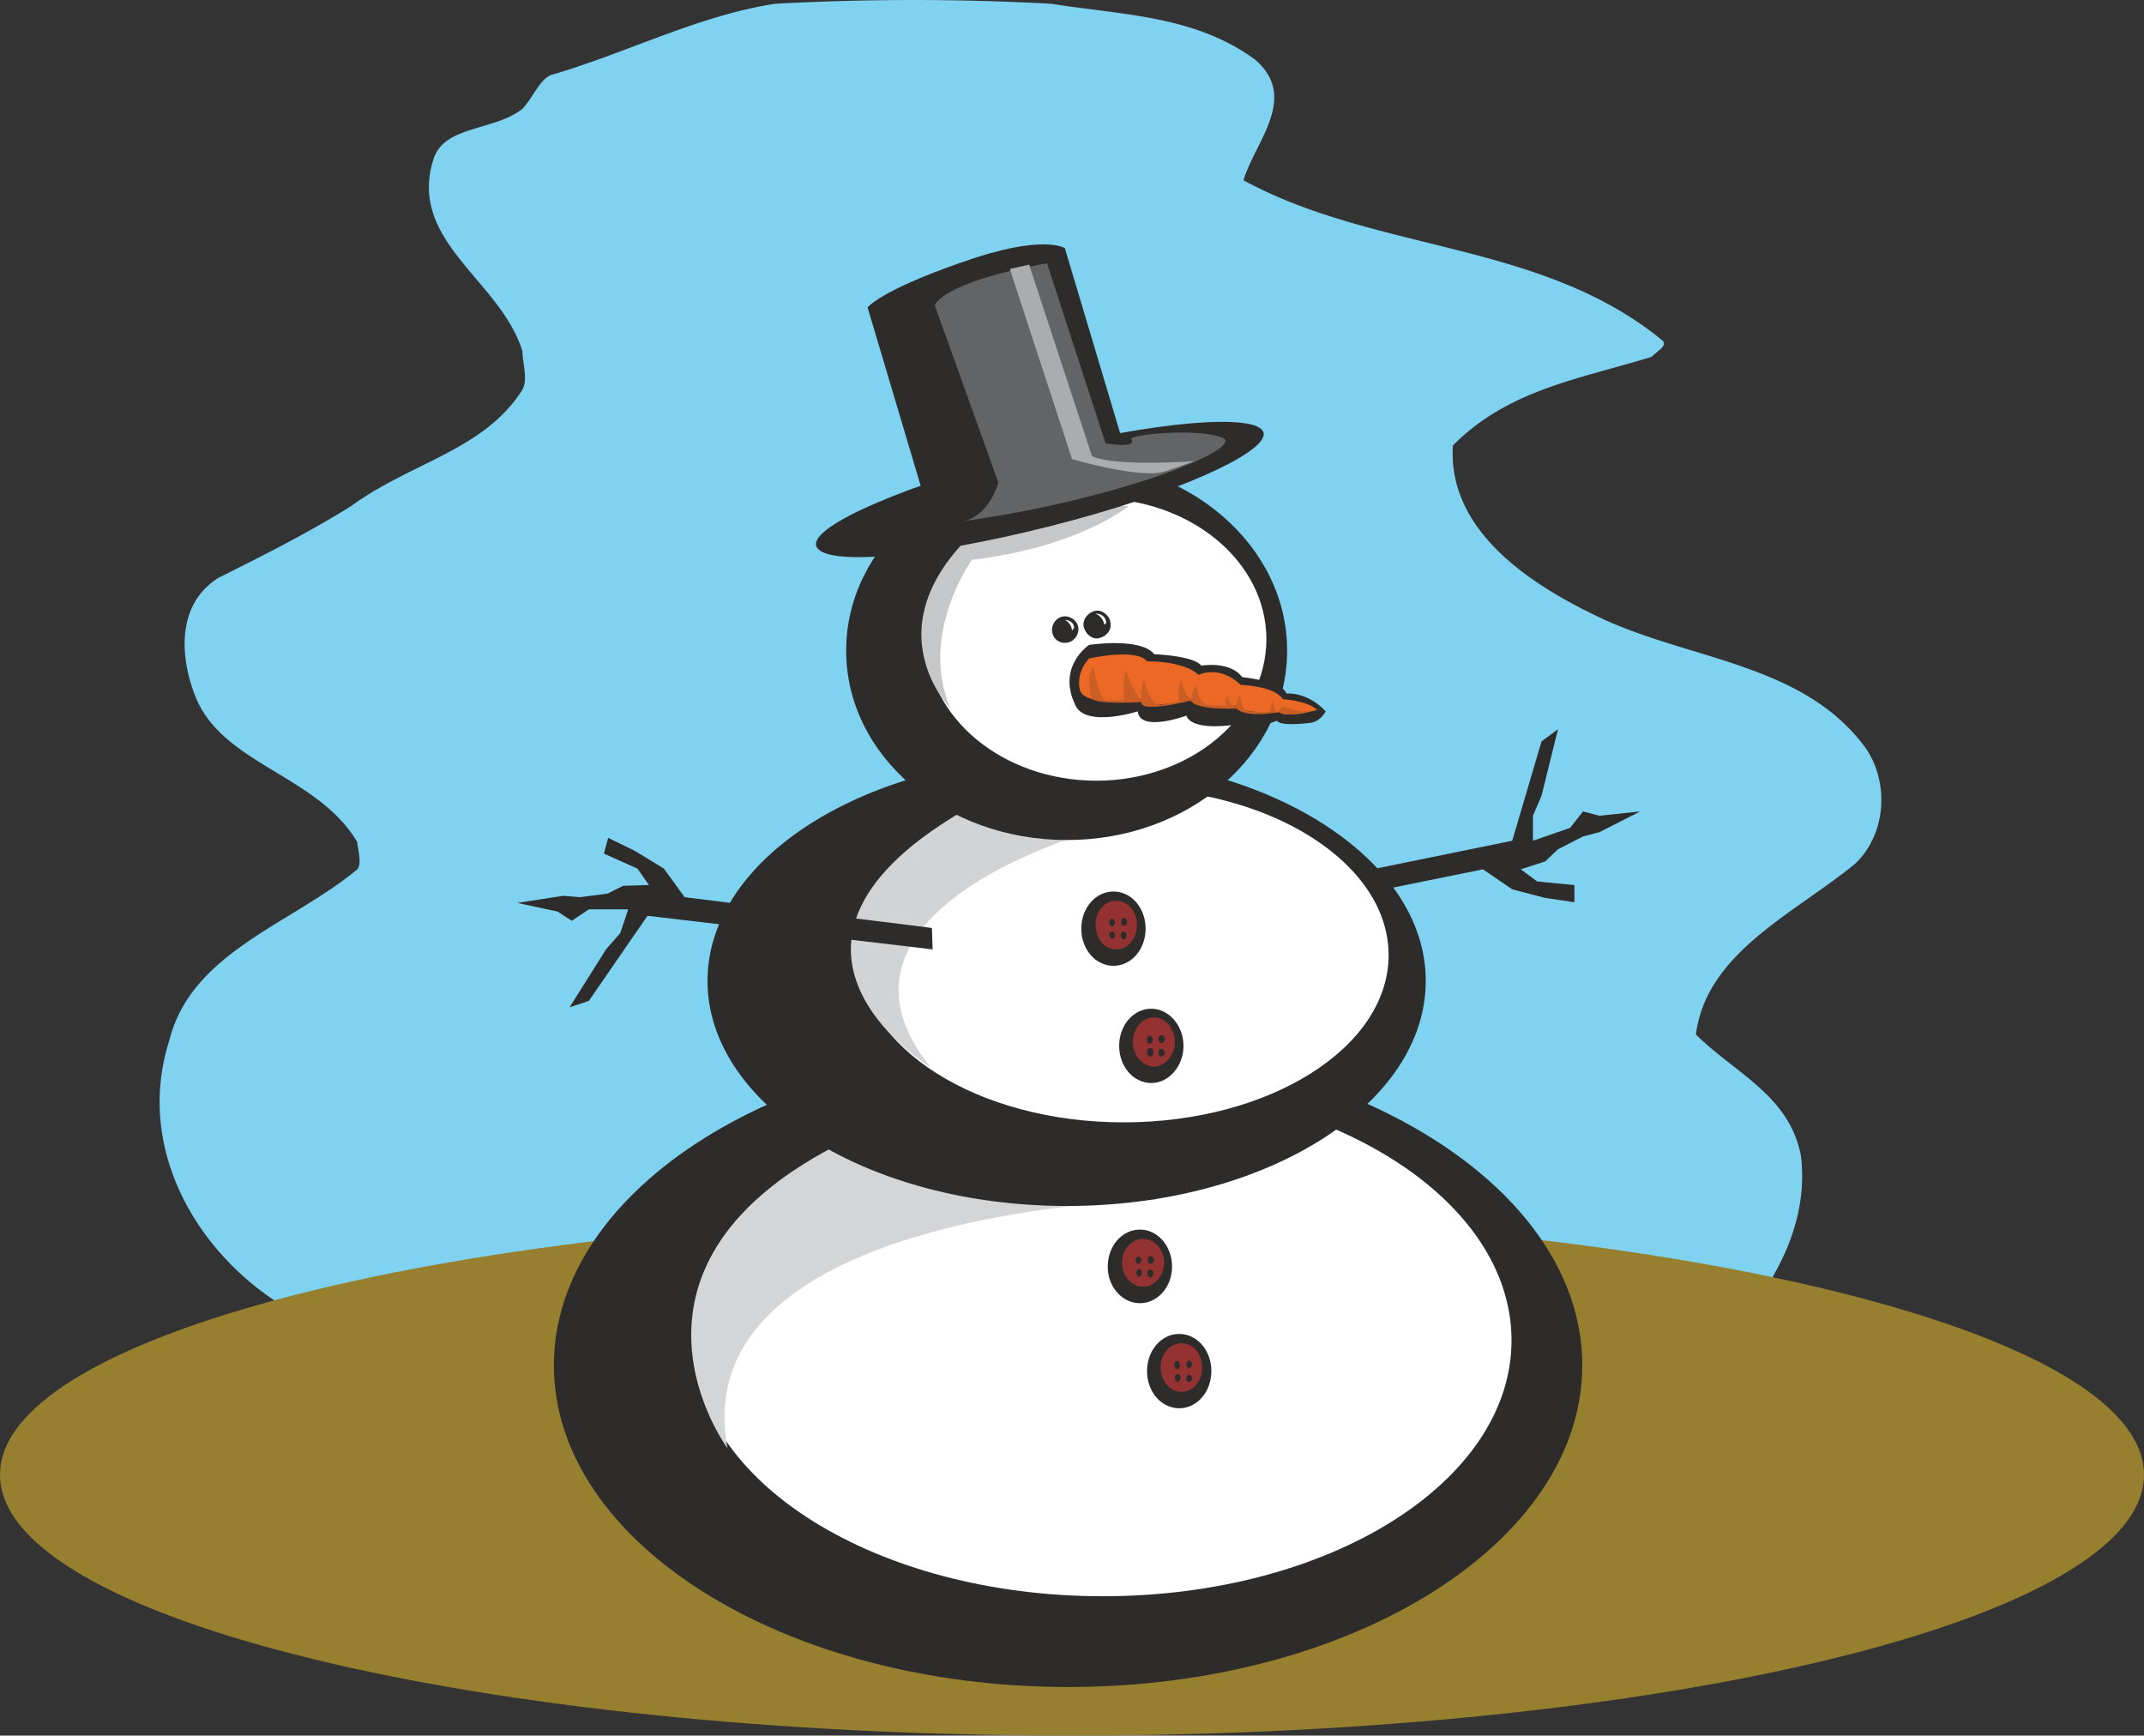
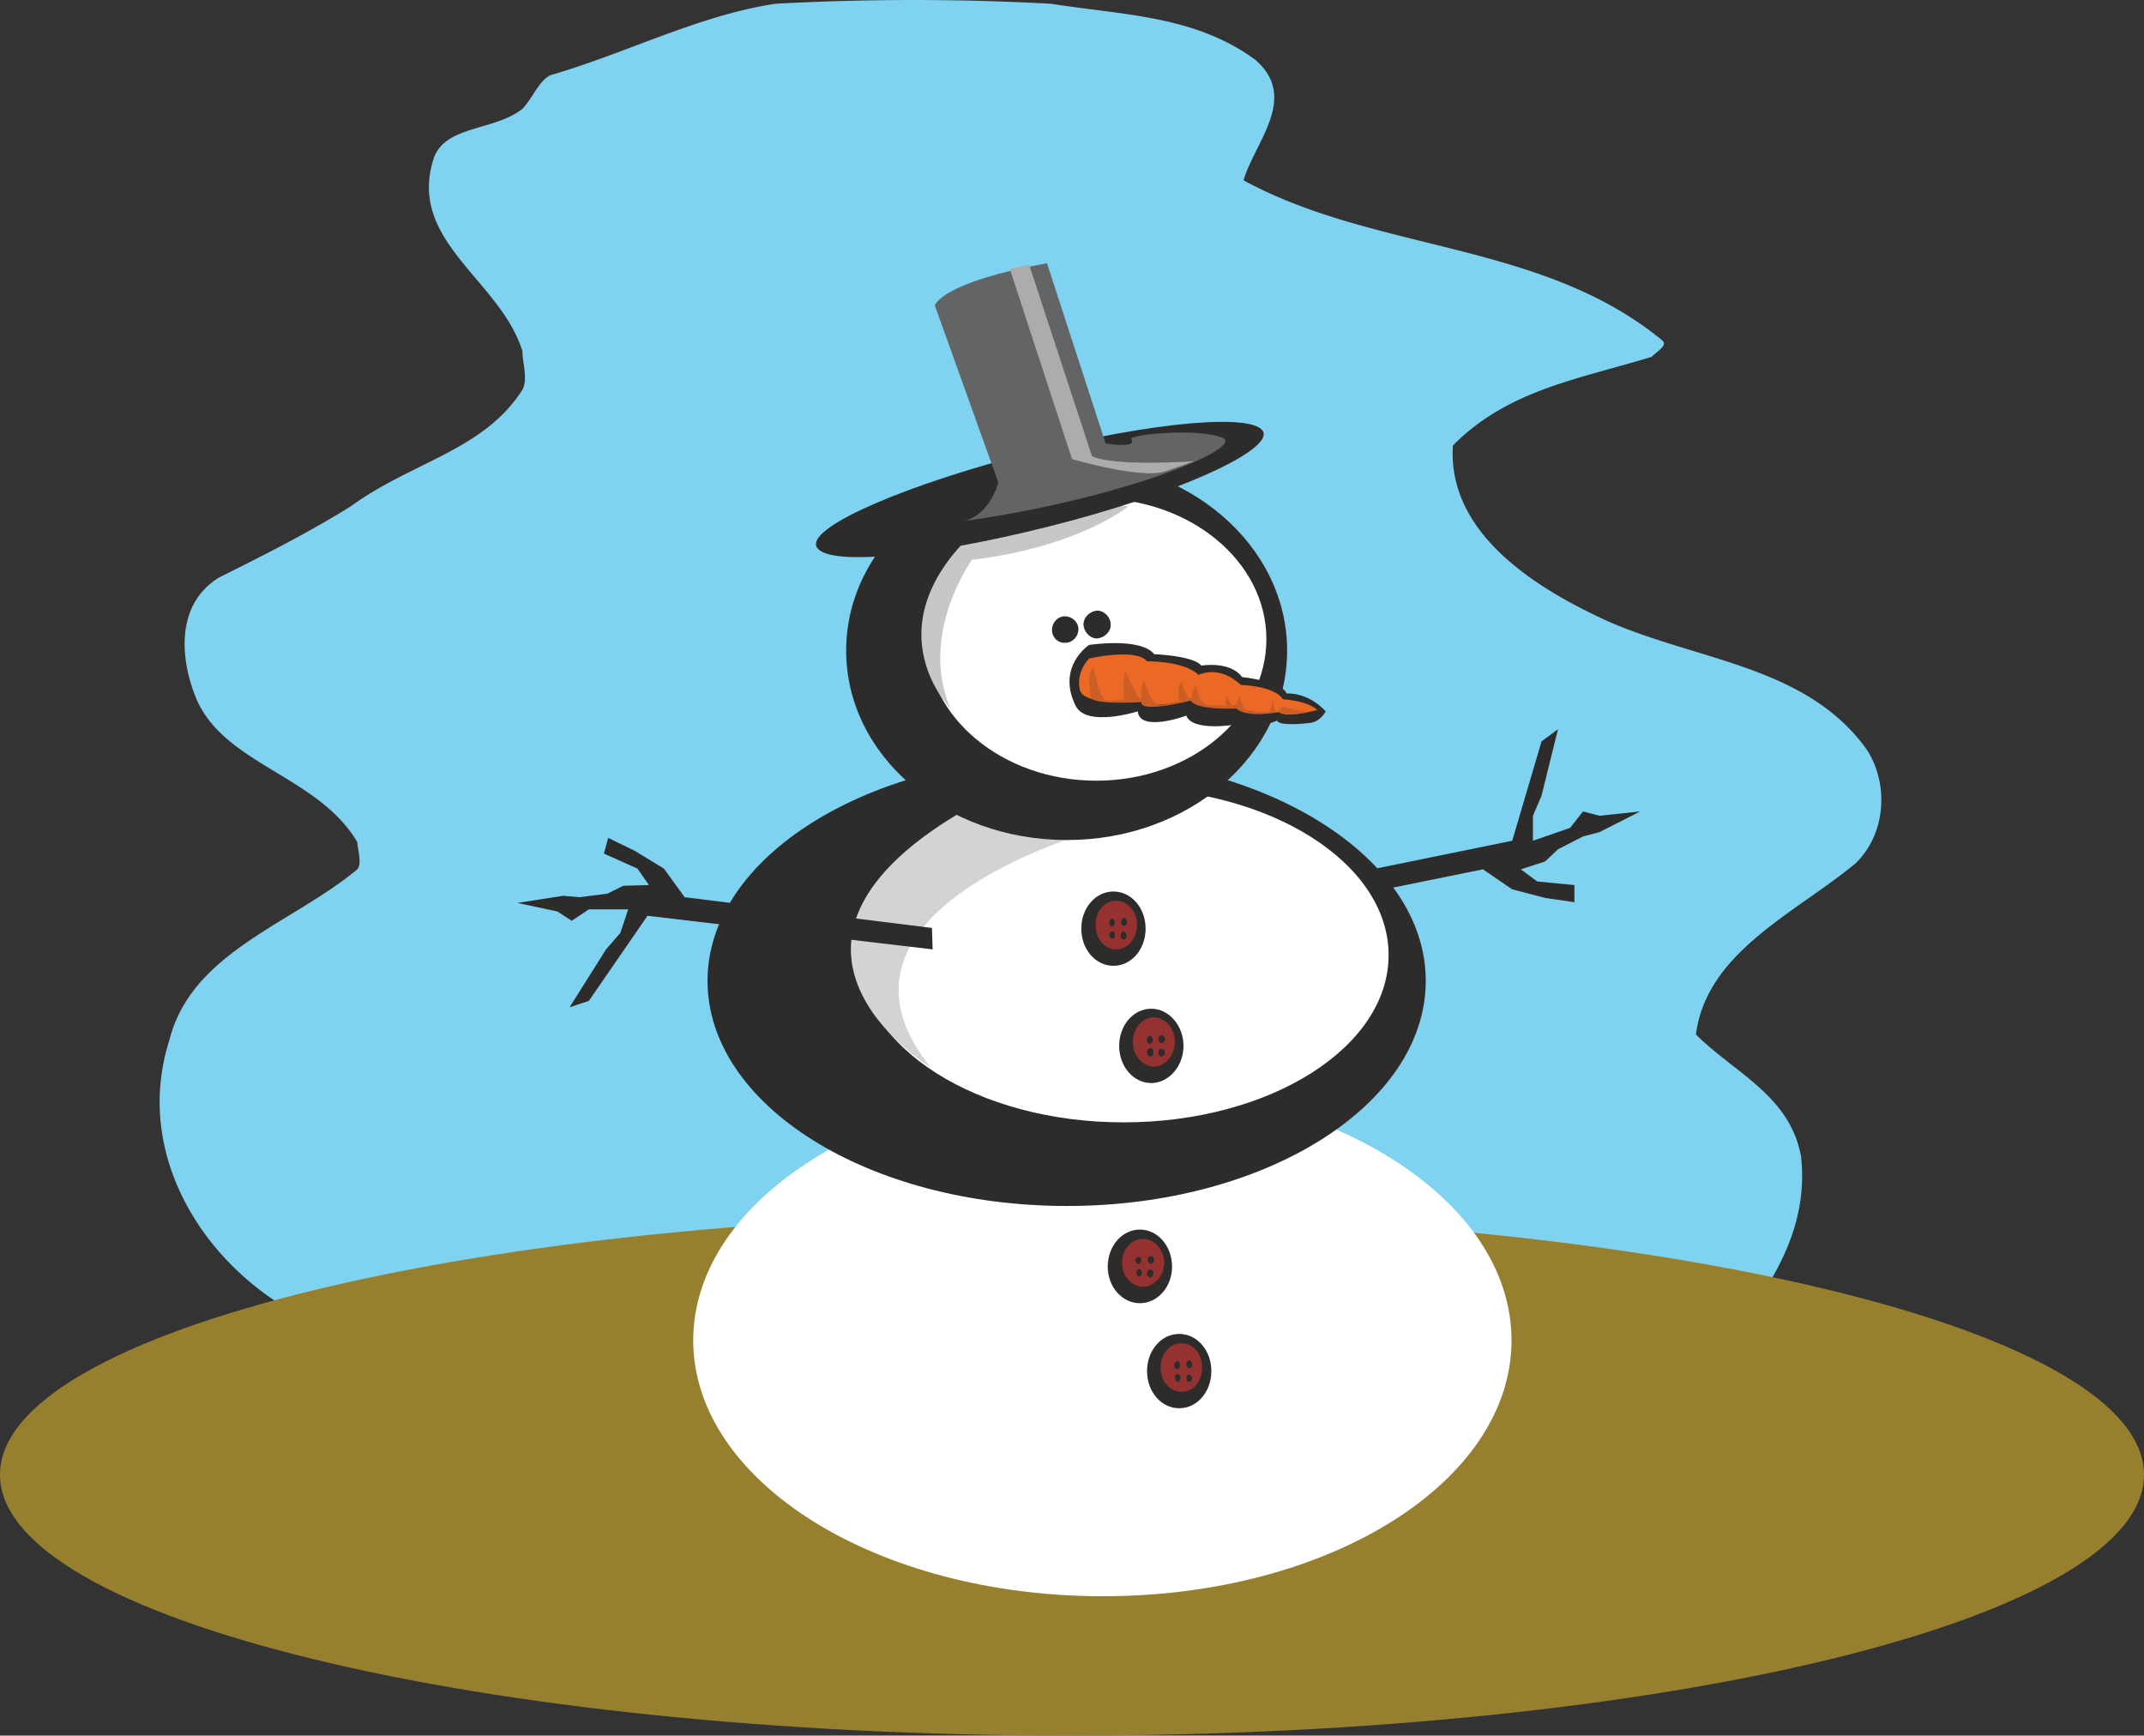
<svg xmlns="http://www.w3.org/2000/svg" height="233.112" viewBox="0 0 216 174.834" width="288">
  <rect x="0" y="0" width="216" height="174.834" fill="#333333" stroke="none" />
  <path style="fill:#80d2f1" d="M230.606 468.897c-14.04 0-28.872-14.976-23.904-30.528 2.232-8.856 12.24-11.664 18.936-17.208.504-.576 0-2.16 0-2.736-3.96-6.696-13.32-7.776-16.2-14.4-1.656-3.96-2.16-9.504 2.232-12.24 4.464-2.232 8.928-4.464 13.32-7.2 6.12-4.464 13.392-5.616 17.28-11.736.576-1.08 0-2.736 0-3.888-2.232-7.2-11.664-11.088-8.928-19.44 1.152-3.312 6.12-2.736 8.928-4.968 1.08-1.152 1.656-2.808 2.808-3.384 7.704-2.232 14.976-6.048 22.68-7.2a255.61 255.61 0 0 1 27.792 0c7.2 1.152 14.4 1.152 20.52 5.616 4.464 3.816 0 8.28-1.152 12.168 13.392 7.272 30.024 6.12 42.192 16.128.576.504-.504 1.08-1.08 1.656-7.272 2.232-14.472 3.312-20.016 8.928-.576 8.856 8.352 14.4 15.624 17.712 8.856 3.888 19.44 4.464 25.56 12.24 2.736 3.312 2.736 8.928-.648 12.168-6.12 5.04-14.976 8.928-16.056 17.208 3.888 3.888 9.432 6.12 10.584 12.24.504 4.392-.648 8.352-2.88 12.24-4.968 7.776-11.592 13.32-21.024 15.552-17.208 3.888-33.84 3.312-50.976 2.736-8.928-.576-17.856-2.232-26.712-3.312-8.928-.504-18.288 1.08-27.216-1.152-3.312-.504-7.272.648-8.928-2.232-1.08-1.08-.504-3.24-1.08-4.968h-1.656z" transform="translate(-189.638 -333.59)" />
  <path style="fill:#977f30" d="M297.638 508.425c59.616 0 108-11.736 108-26.28s-48.384-26.28-108-26.28-108 11.736-108 26.28 48.384 26.28 108 26.28z" transform="translate(-189.638 -333.59)" />
-   <path style="fill:#2d2c2b" d="m313.766 424.04 28.224-5.76 2.952-10.007 1.656-1.224-1.656 6.696-.864 2.016v2.52l3.744-1.296 1.296-1.656 1.656.432 4.104-.432-4.104 2.088-1.656.432-2.52 1.296-1.296 1.224-2.448.792 1.656 1.224 3.744.36v1.728l-2.952-.432-3.312-.864-2.952-2.016-24.48 4.968zm-16.488 79.489c28.584 0 51.768-14.544 51.768-32.4 0-17.856-23.184-32.4-51.768-32.4-28.656 0-51.84 14.544-51.84 32.4 0 17.856 23.184 32.4 51.84 32.4z" transform="translate(-189.638 -333.59)" />
+   <path style="fill:#2d2c2b" d="m313.766 424.04 28.224-5.76 2.952-10.007 1.656-1.224-1.656 6.696-.864 2.016v2.52l3.744-1.296 1.296-1.656 1.656.432 4.104-.432-4.104 2.088-1.656.432-2.52 1.296-1.296 1.224-2.448.792 1.656 1.224 3.744.36v1.728l-2.952-.432-3.312-.864-2.952-2.016-24.48 4.968zm-16.488 79.489z" transform="translate(-189.638 -333.59)" />
  <path style="fill:#fff" d="M300.734 494.385c22.824 0 41.184-11.52 41.184-25.776s-18.36-25.848-41.184-25.848c-22.752 0-41.256 11.592-41.256 25.848 0 14.256 18.504 25.776 41.256 25.776z" transform="translate(-189.638 -333.59)" />
-   <path style="fill:#d3d5d6" d="M306.278 454.425s-47.88.864-43.344 25.056c0 0-13.32-17.928 10.872-30.456z" transform="translate(-189.638 -333.59)" />
  <path style="fill:#2d2c2b" d="M297.134 455.073c19.944 0 36.144-10.152 36.144-22.68 0-12.456-16.2-22.608-36.144-22.608-20.016 0-36.216 10.152-36.216 22.608 0 12.528 16.2 22.68 36.216 22.68z" transform="translate(-189.638 -333.59)" />
  <path style="fill:#fff" d="M302.822 446.649c14.76 0 26.712-7.56 26.712-16.848s-11.952-16.848-26.712-16.848c-14.688 0-26.64 7.56-26.64 16.848s11.952 16.848 26.64 16.848z" transform="translate(-189.638 -333.59)" />
  <path style="fill:#d2d3d5" d="M300.806 416.985s-30.384 7.92-17.424 24.12c0 0-21.24-12.888 5.4-27z" transform="translate(-189.638 -333.59)" />
  <path style="fill:#2d2c2b" d="M297.134 418.209c12.24 0 22.176-8.496 22.176-19.08 0-10.584-9.936-19.152-22.176-19.152-12.312 0-22.248 8.568-22.248 19.152 0 10.584 9.936 19.08 22.248 19.08z" transform="translate(-189.638 -333.59)" />
  <path style="fill:#fff" d="M300.086 412.233c9.432 0 17.136-6.408 17.136-14.256s-7.704-14.184-17.136-14.184c-9.432 0-17.136 6.336-17.136 14.184 0 7.848 7.704 14.256 17.136 14.256z" transform="translate(-189.638 -333.59)" />
  <path style="fill:#2d2c2b" d="M296.99 398.337c.72 0 1.296-.648 1.296-1.368 0-.72-.648-1.296-1.368-1.296-.72 0-1.296.648-1.296 1.368 0 .792.648 1.368 1.368 1.296zm3.168-.432c.792-.072 1.44-.72 1.368-1.44 0-.72-.648-1.368-1.368-1.368-.72.072-1.368.648-1.368 1.44.072.72.648 1.368 1.368 1.368z" transform="translate(-189.638 -333.59)" />
-   <path style="fill:#fff" d="M296.918 396.033s.864 0 .936.792l-.216.288s0-.72-.72-1.08zm3.096-.648s1.008 0 1.08.936l-.216.216s0-.72-.864-1.152z" transform="translate(-189.638 -333.59)" />
  <path style="fill:#2d2c2b" d="M299.366 398.553s5.184-.792 6.552.936c0 0 3.96.144 4.752 1.152 0 0 2.88-.504 4.104 1.152 0 0 4.104.432 4.464 1.656 0 0 2.088-.216 3.96 1.8 0 0-.504 1.008-1.512 1.152-1.08.144-3.168.288-3.384-.216 0 0-4.104 1.656-4.464.432 0 0-4.104.648-4.68-.936 0 0-4.68 1.728-4.896-.432 0 0-5.184 1.656-6.264-.576-1.944-3.96 1.368-6.12 1.368-6.12z" transform="translate(-189.638 -333.59)" />
  <path style="fill:#ec6925" d="M299.366 399.92s4.752-1.08 5.832.289c0 0 3.744-.072 5.184 1.368 0 0 2.088-1.08 4.248 1.008 0 0 3.384.072 4.248 1.44 0 0 2.52.144 3.456 1.08 0 0-3.312.864-3.816.216 0 0-3.96.216-4.32-.648 0 0-4.536.504-4.536-.72 0 0-4.752 1.368-5.04.072 0 0-5.688.864-6.192-.936-.432-1.872.936-3.168.936-3.168z" transform="translate(-189.638 -333.59)" />
  <path style="fill:#cb5e25" d="M299.582 403.953s-.576-2.448.216-3.168c0 0 .648 3.312 1.296 3.384l1.8-.072s-.216-2.088.144-2.952c0 0 1.224 3.024 1.584 2.88 0 0-.144-1.296.288-1.944 0 0 .576 2.52 1.656 2.52l1.872-.36s-.288-1.368.216-2.016c0 0 .504 1.872 1.008 1.728 0 0 .144-.936.504-1.44 0 0 .072 2.016 1.296 2.088l1.728.072s-.216-.36.072-1.08c0 0 .216 1.008.792 1.152 0 0 .36-.792.504-1.224 0 0 .072 1.584.936 1.728l2.088.072s.144-.864.288-1.224c0 0 .072 1.08.432 1.224l.576-.576s2.448.864 3.456.36c.936-.36.144-.072.144-.072s-2.52.936-3.96.288c0 0-3.24.648-4.32-.36 0 0-3.96.216-4.608-.792 0 0-5.112 1.296-4.968.144 0 0-4.392.288-5.04-.36z" transform="translate(-189.638 -333.59)" />
  <path style="fill:#2d2c2b" d="m283.598 429.225-28.728-3.384-5.904 8.568-1.944.648 3.672-5.832 1.44-1.656.792-2.376h-3.96l-1.728 1.152-1.44-.936-4.032-.864 4.608-.72 1.656.144 2.808-.36 1.584-.792 2.592-.072-1.152-1.656-3.384-1.512.432-1.584 2.664 1.296 2.952 1.8 2.088 2.88 24.912 3.096z" transform="translate(-189.638 -333.59)" />
  <path style="fill:#c6c7c9" d="M303.326 384.585s-4.968 4.104-15.768 5.4c0 0-5.4 7.488-2.16 14.976 0 0-9.936-10.008 6.768-21.24z" transform="translate(-189.638 -333.59)" />
  <path style="fill:#2d2c2b" d="M295.406 386.6c12.312-3.095 22.032-7.415 21.528-9.431-.576-2.016-11.016-1.152-23.472 2.016-12.384 3.168-22.104 7.344-21.6 9.36.576 2.16 11.016 1.224 23.544-1.944z" transform="translate(-189.638 -333.59)" />
-   <path style="fill:#2d2c2b" d="m302.75 378.105-5.832-19.512s-2.16-1.512-10.44 1.44c-8.28 2.88-9.432 4.536-9.432 4.536l5.832 19.584z" transform="translate(-189.638 -333.59)" />
  <path style="fill:#636465" d="m295.118 360.105 5.904 18.144s3.24.576 2.592-.432c-.288-.432 6.624-1.152 9.144-.144 2.592.936-10.008 6.192-26.136 8.424 0 0 2.448-.216 3.6-3.888l-6.408-17.856s.576-2.304 11.304-4.248z" transform="translate(-189.638 -333.59)" />
  <path style="fill:#aaacae" d="m291.374 360.68 6.264 19.153s7.056 2.088 9.432 1.224l2.88-1.008s-7.992.576-10.296-.504l-6.336-19.296z" transform="translate(-189.638 -333.59)" />
  <path style="fill:#2d2c2b" d="M305.63 442.689c1.728 0 3.24-1.656 3.24-3.744s-1.512-3.744-3.24-3.744c-1.8 0-3.24 1.656-3.24 3.744s1.44 3.744 3.24 3.744z" transform="translate(-189.638 -333.59)" />
  <path style="fill:#933231" d="M305.918 441.033c1.08 0 2.088-1.152 2.088-2.448 0-1.44-1.008-2.52-2.088-2.52-1.152 0-2.16 1.08-2.16 2.52 0 1.296 1.008 2.448 2.16 2.448z" transform="translate(-189.638 -333.59)" />
  <path style="fill:#2d2c2b" d="M305.486 438.729c.144 0 .288-.144.288-.432 0-.144-.144-.36-.288-.36-.216 0-.288.216-.288.36 0 .288.072.432.288.432zm1.152-.072c.216 0 .36-.144.36-.432 0-.144-.144-.36-.36-.36-.144 0-.288.216-.288.36 0 .288.144.432.288.432zm-1.08 1.368c.144 0 .288-.216.288-.432 0-.288-.144-.432-.288-.432-.216 0-.36.144-.36.432 0 .216.144.432.36.432zm1.08 0c.144 0 .36-.144.36-.36 0-.288-.216-.432-.36-.432s-.288.144-.288.432c0 .216.144.36.288.36zm-4.824-9.145c1.8 0 3.24-1.655 3.24-3.743s-1.44-3.744-3.24-3.744c-1.8 0-3.24 1.656-3.24 3.744s1.44 3.744 3.24 3.744z" transform="translate(-189.638 -333.59)" />
  <path style="fill:#933231" d="M302.102 429.225c1.152 0 2.088-1.08 2.088-2.52 0-1.296-.936-2.376-2.088-2.376-1.224 0-2.088 1.08-2.088 2.376 0 1.44.864 2.52 2.088 2.52z" transform="translate(-189.638 -333.59)" />
  <path style="fill:#2d2c2b" d="M301.67 426.92c.144 0 .288-.215.288-.36 0-.215-.144-.431-.288-.431s-.288.216-.288.432c0 .144.144.36.288.36zm1.224-.071c.144 0 .288-.144.288-.36s-.144-.432-.288-.432c-.216 0-.288.216-.288.432s.072.36.288.36zm-1.224 1.296c.216 0 .288-.144.288-.36s-.072-.36-.288-.36c-.072 0-.288.144-.288.36s.216.36.288.36zm1.152.072c.216 0 .288-.144.288-.432 0-.144-.072-.36-.288-.36-.144 0-.288.216-.288.36 0 .288.144.432.288.432zm1.656 36.648c1.8 0 3.24-1.656 3.24-3.672 0-2.088-1.44-3.744-3.24-3.744-1.8 0-3.24 1.656-3.24 3.744 0 2.016 1.44 3.672 3.24 3.672z" transform="translate(-189.638 -333.59)" />
  <path style="fill:#933231" d="M304.838 463.209c1.08 0 2.088-1.08 2.088-2.448 0-1.296-1.008-2.376-2.088-2.376-1.224 0-2.16 1.08-2.16 2.376 0 1.368.936 2.448 2.16 2.448z" transform="translate(-189.638 -333.59)" />
  <path style="fill:#2d2c2b" d="M304.334 460.905c.144 0 .288-.144.288-.36s-.144-.36-.288-.36-.288.144-.288.36.144.36.288.36zm1.224 0c.144 0 .36-.216.36-.36 0-.288-.216-.432-.36-.432s-.288.144-.288.432c0 .144.144.36.288.36zm-1.152 1.295c.144 0 .288-.215.288-.431 0-.144-.144-.36-.288-.36s-.288.216-.288.36c0 .216.144.432.288.432zm1.152.073c.144 0 .288-.216.288-.432s-.144-.36-.288-.36c-.216 0-.36.144-.36.36s.144.432.36.432zm2.88 13.176c1.8 0 3.24-1.656 3.24-3.744s-1.44-3.744-3.24-3.744c-1.8 0-3.24 1.656-3.24 3.744s1.44 3.744 3.24 3.744z" transform="translate(-189.638 -333.59)" />
  <path style="fill:#933231" d="M308.654 473.793c1.224 0 2.088-1.08 2.088-2.448 0-1.368-.864-2.448-2.088-2.448-1.152 0-2.088 1.08-2.088 2.448 0 1.368.936 2.448 2.088 2.448z" transform="translate(-189.638 -333.59)" />
  <path style="fill:#2d2c2b" d="M308.222 471.489c.216 0 .288-.144.288-.36s-.072-.432-.288-.432c-.144 0-.288.216-.288.432s.144.36.288.36zm1.224-.072c.144 0 .288-.144.288-.36s-.144-.432-.288-.432-.288.216-.288.432.144.36.288.36zm-1.152 1.368c.144 0 .288-.216.288-.432s-.144-.36-.288-.36c-.216 0-.288.144-.288.36s.072.432.288.432zm1.152 0c.144 0 .288-.144.288-.36s-.144-.36-.288-.36c-.216 0-.288.144-.288.36s.072.36.288.36z" transform="translate(-189.638 -333.59)" />
</svg>